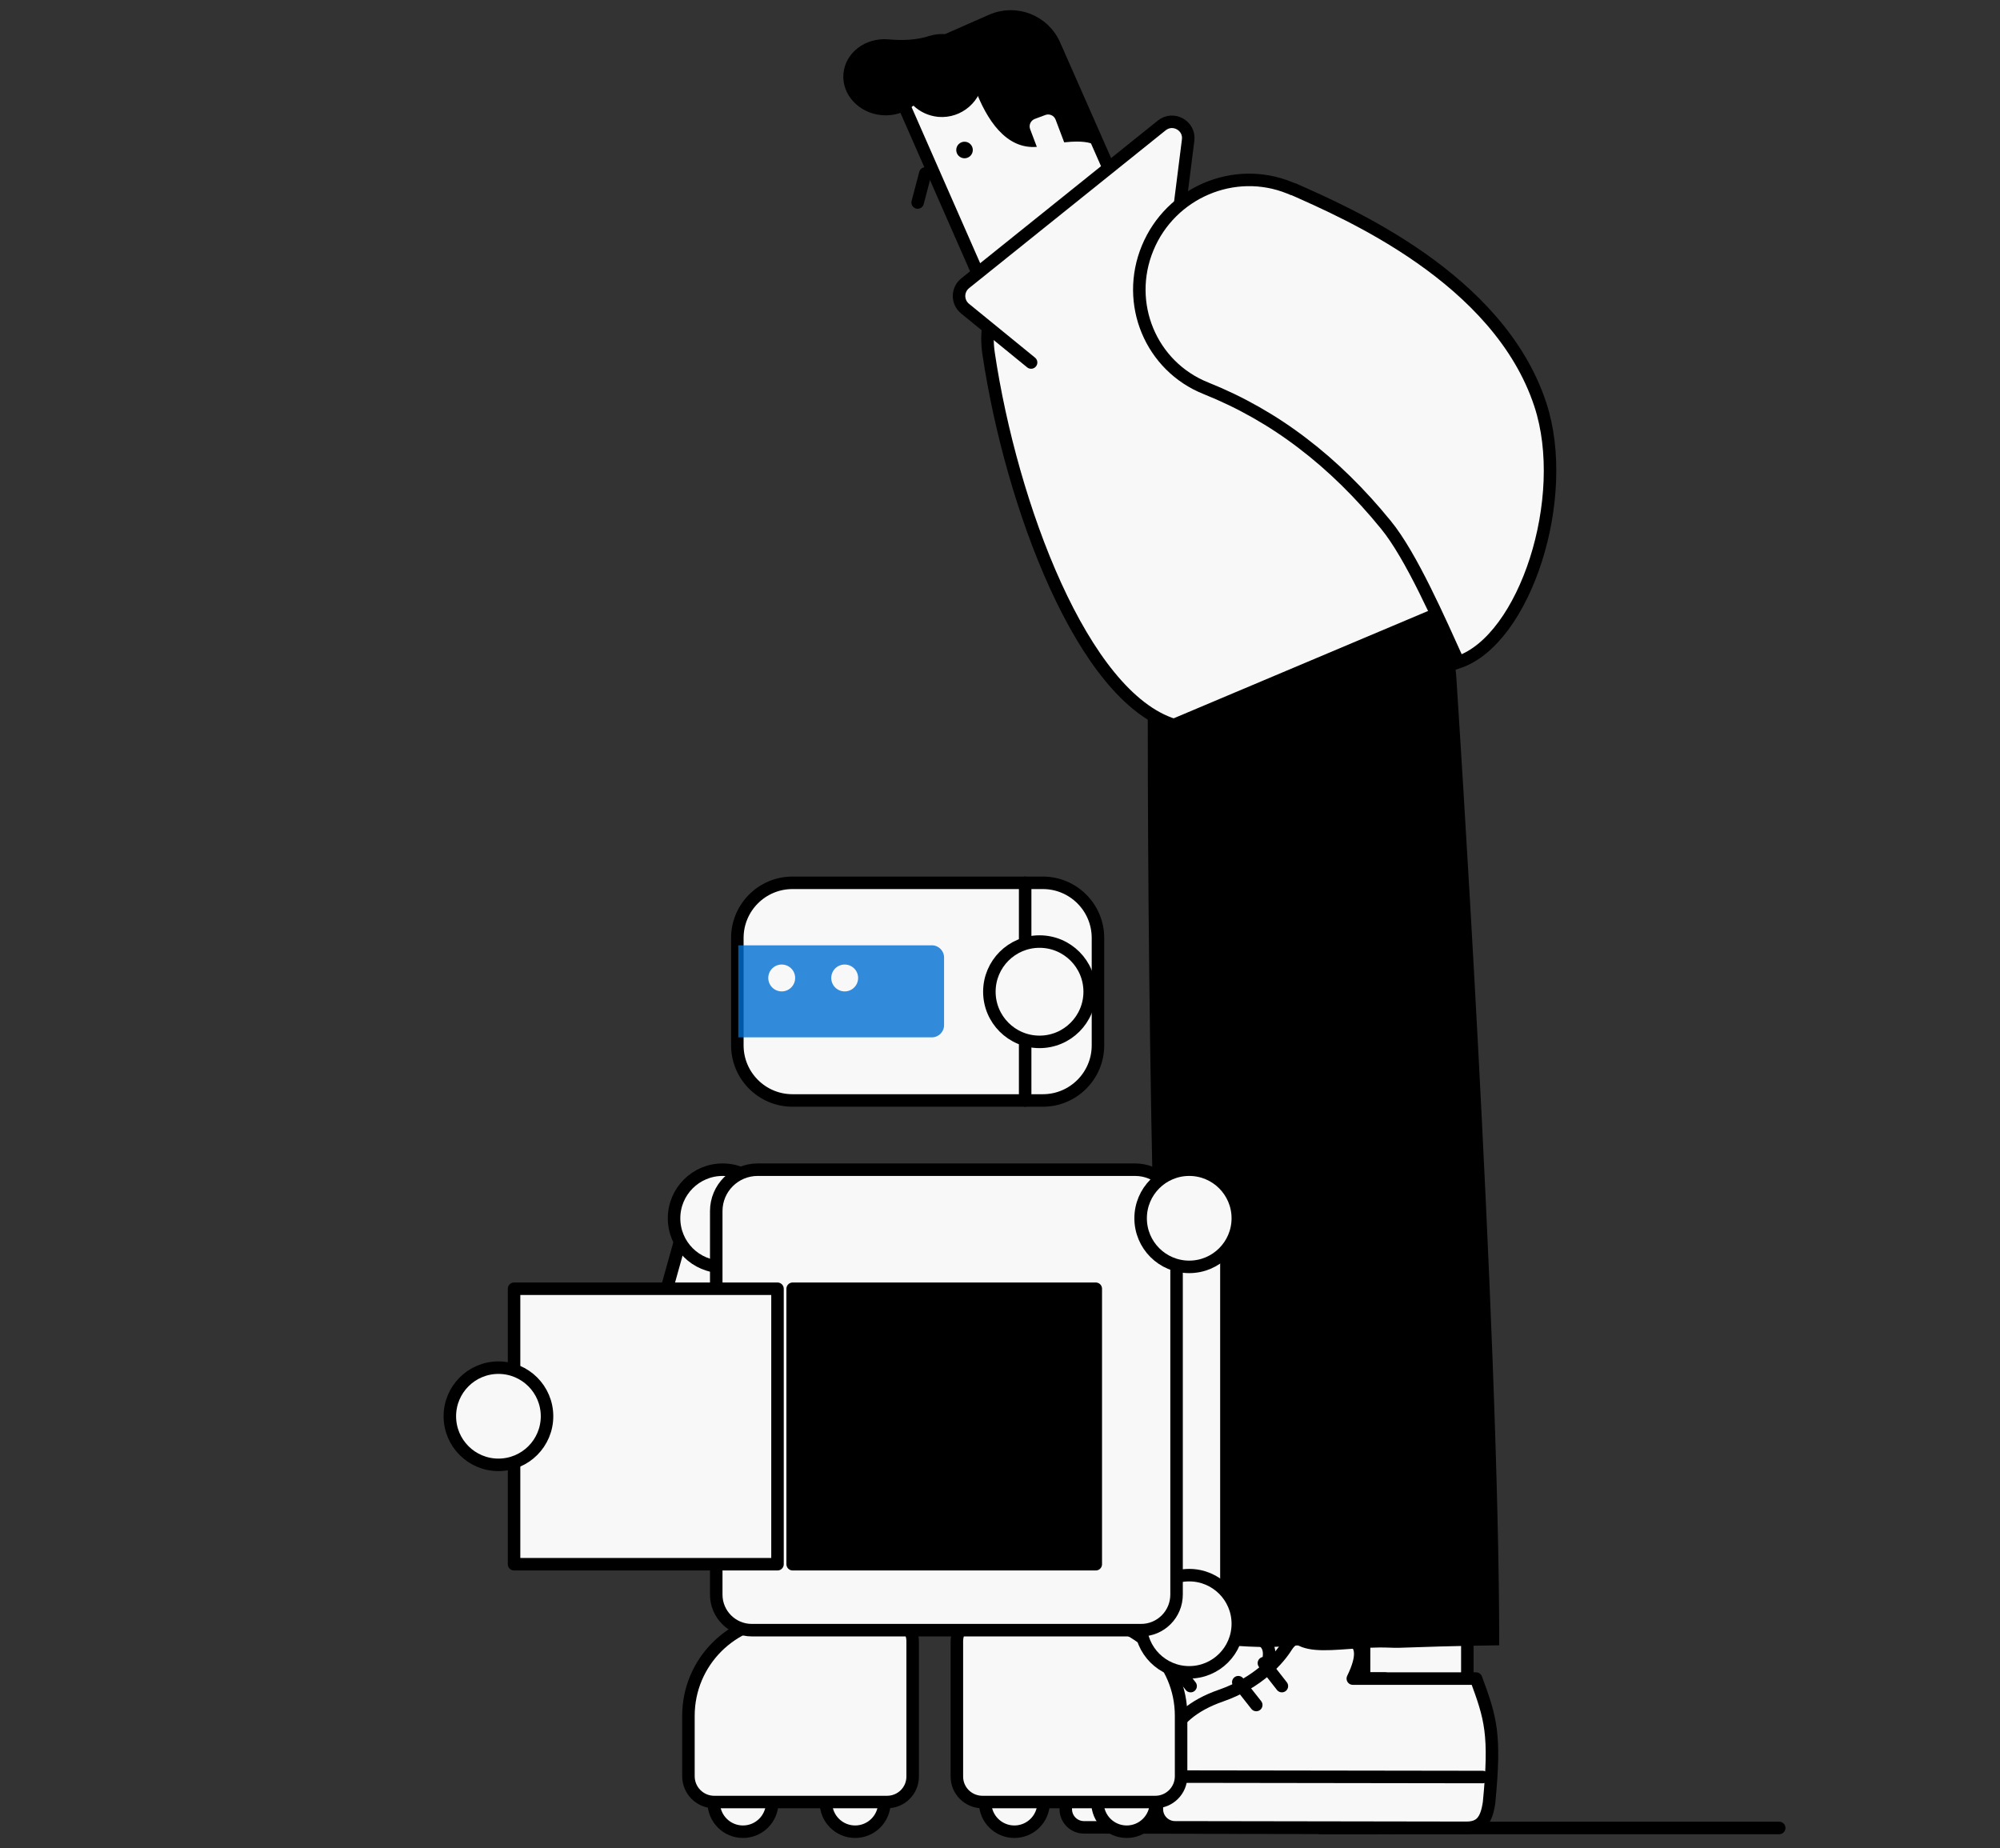
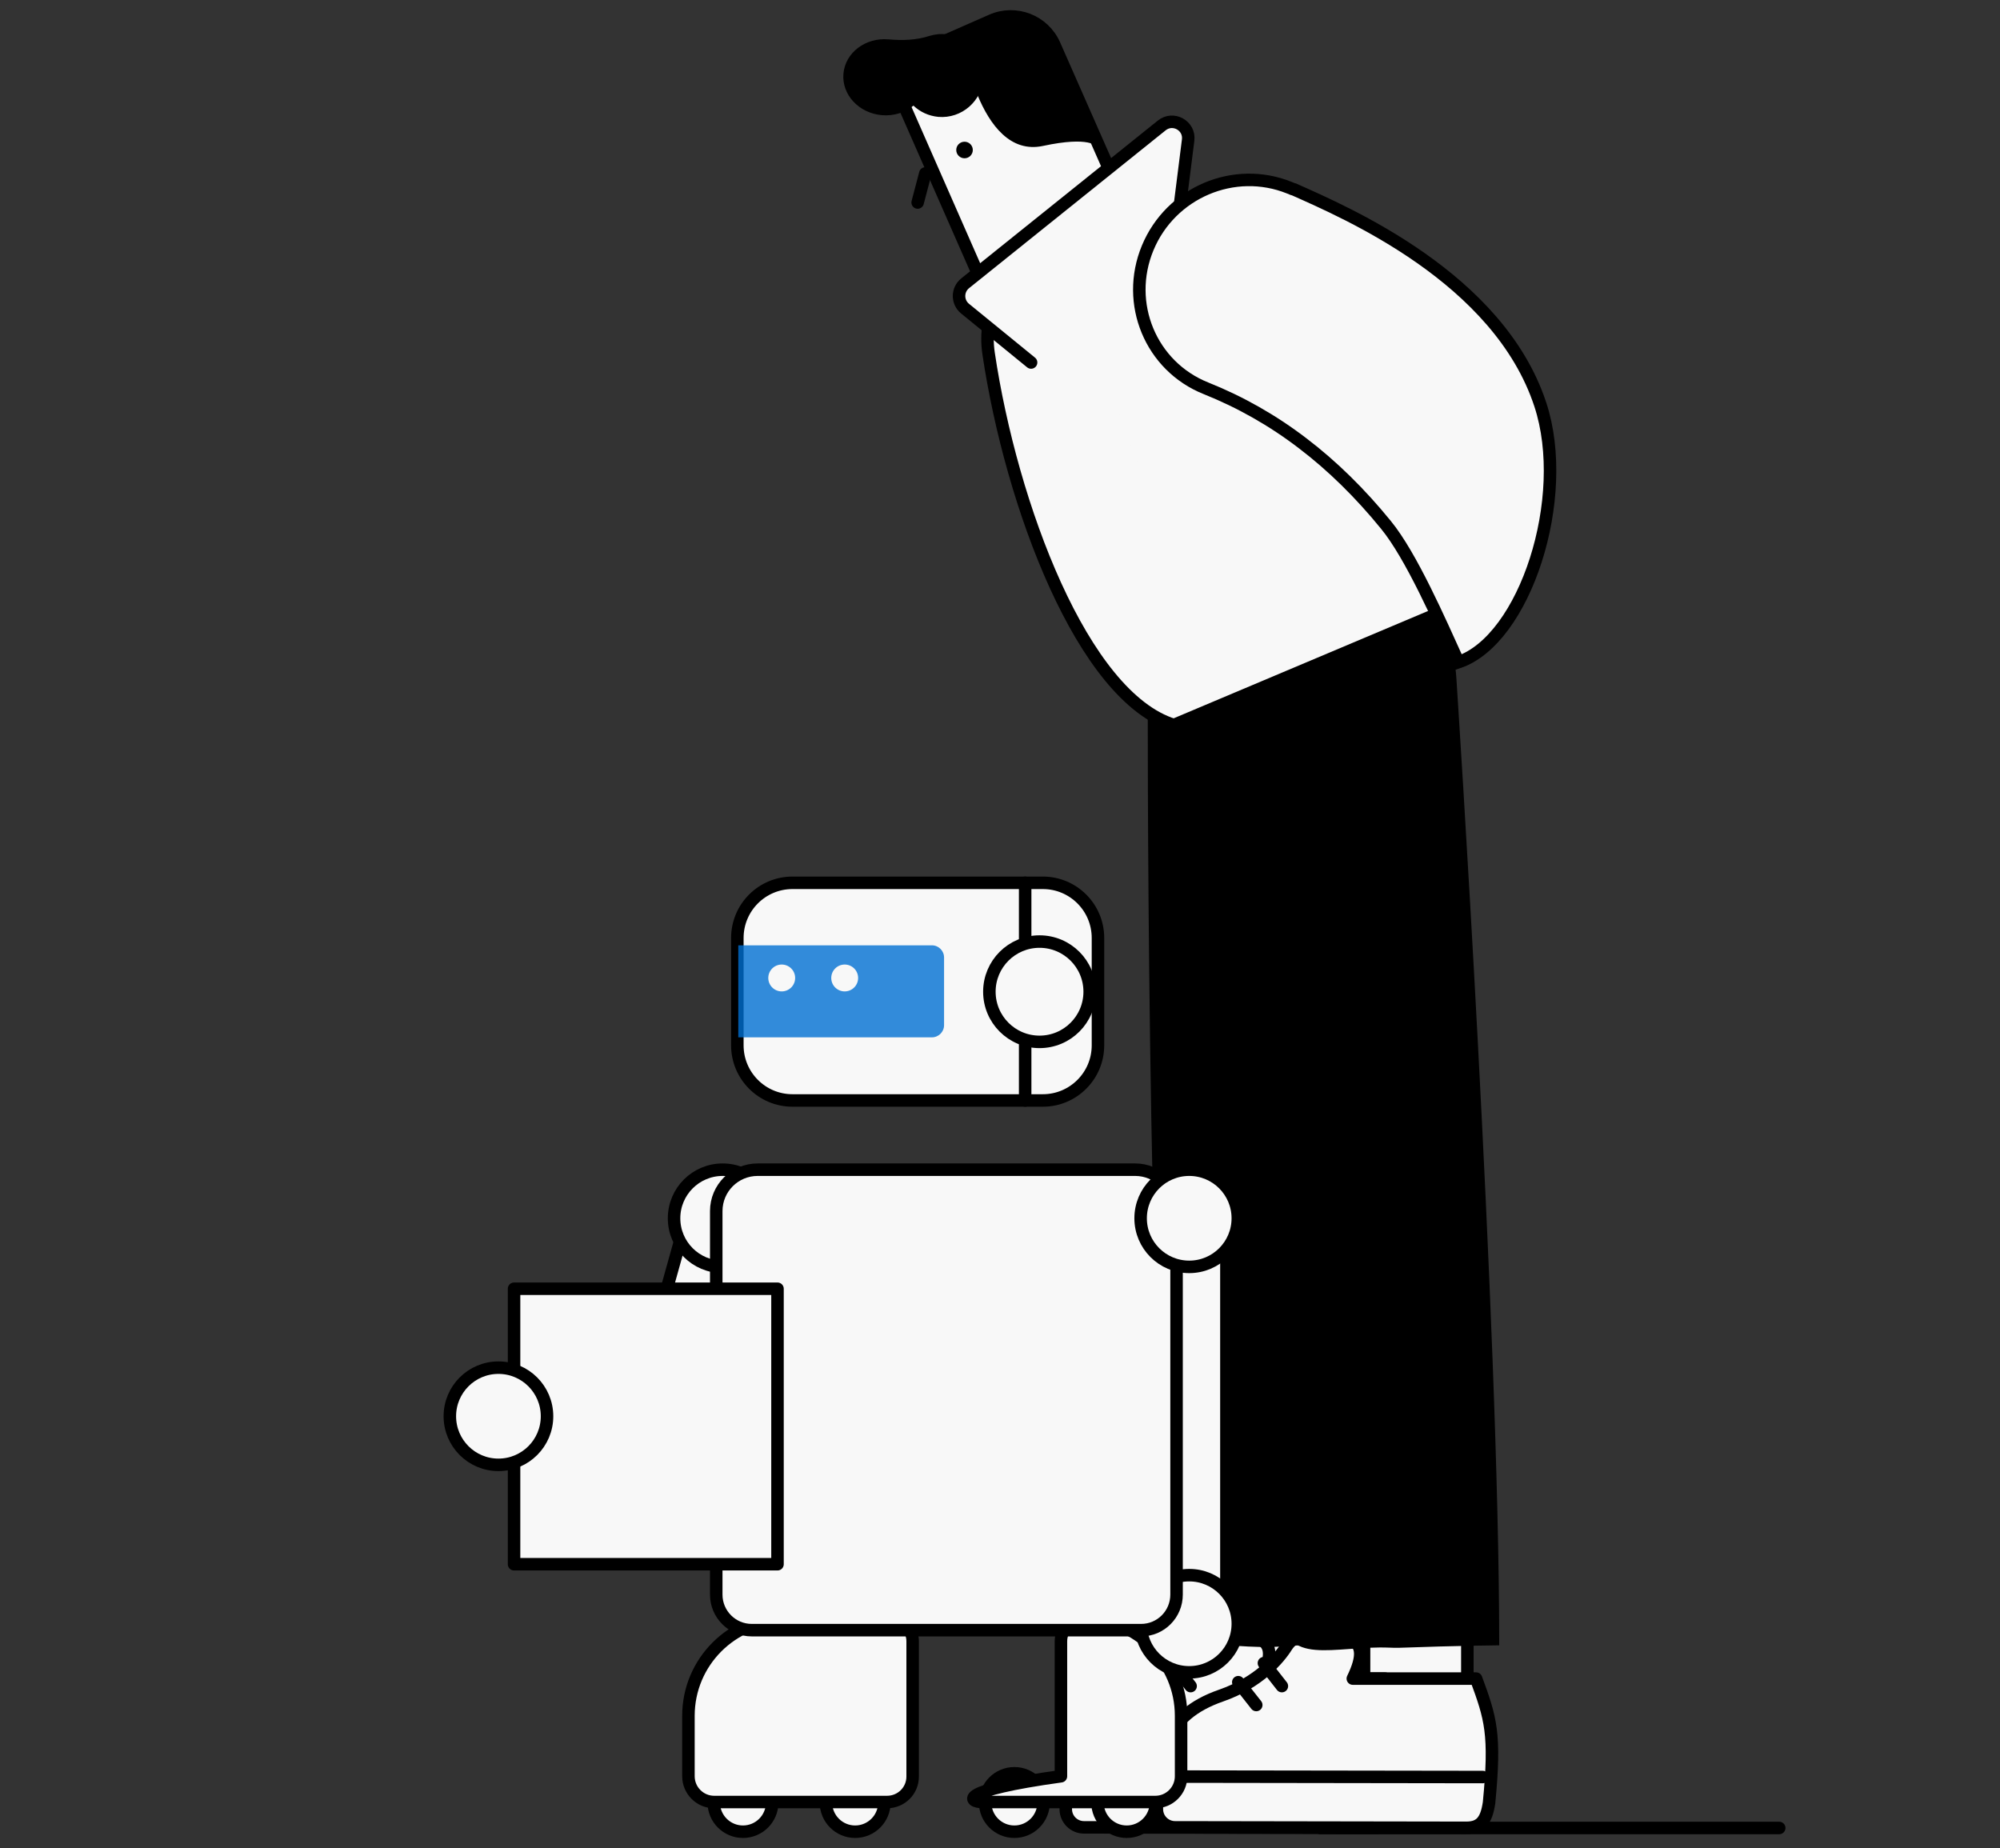
<svg xmlns="http://www.w3.org/2000/svg" version="1.1" id="Livello_1" x="0px" y="0px" viewBox="0 0 1280 1182.8" style="enable-background:new 0 0 1280 1182.8;" xml:space="preserve">
  <rect x="0" y="0" width="1280" height="1182.8" fill="#333333" stroke="none" />
  <style type="text/css">
	.st0{opacity:0.4;fill:#E1F0FF;}
	.st1{opacity:0.78;fill:#0070D2;stroke:#FFFFFF;stroke-miterlimit:10;}
	.st2{opacity:0.78;fill:none;stroke:#FFFFFF;stroke-width:8;stroke-miterlimit:10;}
	.st3{fill:#F4F5F6;stroke:#000000;stroke-width:8;stroke-linecap:round;stroke-miterlimit:10;}
	.st4{fill:#F4F5F6;}
	.st5{fill:none;stroke:#000000;stroke-width:8;stroke-linecap:round;stroke-linejoin:round;stroke-miterlimit:10;}
	.st6{fill:none;stroke:#000000;stroke-width:8;stroke-linecap:round;stroke-miterlimit:10;}
	.st7{fill:#F4F5F6;stroke:#000000;stroke-width:8;stroke-linecap:round;stroke-linejoin:round;stroke-miterlimit:10;}
	.st8{stroke:#000000;stroke-width:8;stroke-linecap:round;stroke-linejoin:round;stroke-miterlimit:10;}
	.st9{opacity:0.78;}
	.st10{fill:#F39322;}
	.st11{stroke:#000000;stroke-width:8;stroke-linecap:round;stroke-miterlimit:10;}
	.st12{opacity:0.78;fill:#0070D2;}
	.st13{opacity:0.9;fill:#0070D2;}
	.st14{opacity:0.3;fill:#0070D2;}
	.st15{fill:url(#);stroke:#000000;stroke-width:8;stroke-linecap:round;stroke-miterlimit:10;}
	.st16{fill:none;stroke:#0070D2;stroke-width:8;stroke-linecap:round;stroke-miterlimit:10;}
	.st17{fill:none;stroke:#0070D2;stroke-width:7;stroke-linecap:round;stroke-linejoin:round;stroke-miterlimit:10;}
	.st18{fill:#0070D2;stroke:#000000;stroke-width:8;stroke-linecap:round;stroke-miterlimit:10;}
	
		.st19{fill-rule:evenodd;clip-rule:evenodd;fill:#F4F5F6;stroke:#000000;stroke-width:8;stroke-linecap:round;stroke-linejoin:round;stroke-miterlimit:10;}
	.st20{fill-rule:evenodd;clip-rule:evenodd;fill:none;stroke:#000000;stroke-width:8;stroke-linecap:round;stroke-miterlimit:10;}
	.st21{fill:#FFFFFF;stroke:#000000;stroke-width:8;stroke-linecap:round;stroke-miterlimit:10;}
	.st22{opacity:0.78;fill:none;stroke:#0070D2;stroke-width:8;stroke-miterlimit:10;}
	.st23{opacity:0.78;fill:#0070D2;stroke:#000000;stroke-width:8;stroke-miterlimit:10;}
	.st24{fill:none;stroke:#FFFFFF;stroke-width:4;stroke-miterlimit:10;}
	.st25{fill:none;stroke:#F4F5F6;stroke-width:4;stroke-miterlimit:10;}
	.st26{fill:#F4F5F6;stroke:#000000;stroke-width:8;stroke-linecap:square;stroke-miterlimit:10;}
	.st27{fill:#FFFFFF;}
	.st28{opacity:0.6;fill:#0070D2;}
	.st29{fill:none;stroke:#000000;stroke-width:8;stroke-miterlimit:10;stroke-dasharray:60.82,10.137;}
	.st30{fill:none;stroke:#000000;stroke-width:8;stroke-miterlimit:10;}
	.st31{fill:none;stroke:#000000;stroke-width:8;stroke-linecap:square;stroke-linejoin:round;stroke-miterlimit:10;}
	.st32{fill:none;stroke:#0070D2;stroke-width:8;stroke-miterlimit:10;}
	.st33{fill:#0070D2;}
	.st34{fill:none;stroke:#0070D2;stroke-width:8;stroke-linecap:round;stroke-linejoin:round;stroke-miterlimit:10;}
	.st35{fill:#FFFFFF;stroke:#FFFFFF;stroke-width:8;stroke-linecap:round;stroke-miterlimit:10;}
	.st36{clip-path:url(#SVGID_00000094598050691730533970000002865632214664705469_);}
	.st37{clip-path:url(#SVGID_00000087385339492510179200000011627374641989828283_);}
	.st38{fill:#0070D2;stroke:#0070D2;stroke-width:8;stroke-linecap:round;stroke-miterlimit:10;}
	.st39{opacity:0.4;}
	.st40{fill:#E1F0FF;}
	.st41{fill:#FFFFFF;stroke:#000000;stroke-width:8;stroke-linecap:round;stroke-linejoin:round;stroke-miterlimit:10;}
	.st42{fill:#0070D2;stroke:#000000;stroke-width:8;stroke-miterlimit:10;}
	.st43{fill:#F4F5F6;stroke:#000000;stroke-width:8;stroke-miterlimit:10;}
	.st44{fill:#F4F5F6;stroke:#1D1D1B;stroke-width:8;stroke-miterlimit:10;}
	.st45{stroke:#000000;stroke-width:8;stroke-miterlimit:10;}
	.st46{opacity:0.8;fill:#0070D2;}
	.st47{fill:#F8F8F8;stroke:#000000;stroke-width:8;stroke-linecap:round;stroke-miterlimit:10;}
	.st48{fill:#F8F8F8;stroke:#000000;stroke-width:8;stroke-linecap:square;stroke-miterlimit:10;}
	.st49{stroke:#000000;stroke-width:8.488;stroke-linecap:round;stroke-miterlimit:10;}
	.st50{fill:#F8F8F8;stroke:#000000;stroke-width:7;stroke-linecap:round;stroke-miterlimit:10;}
	.st51{opacity:0.8;}
	.st52{opacity:0.5;fill:#0070D2;}
	.st53{clip-path:url(#SVGID_00000003814068695423761420000001936517875184192128_);}
	.st54{fill:none;stroke:#000000;stroke-width:120;stroke-linecap:round;stroke-miterlimit:10;}
	.st55{fill:#F8F8F8;stroke:#000000;stroke-width:7.593;stroke-linecap:round;stroke-miterlimit:10;}
	.st56{fill:#F8F8F8;}
	.st57{fill:#F8F8F8;stroke:#000000;stroke-width:8;stroke-linecap:round;stroke-linejoin:round;stroke-miterlimit:10;}
	.st58{fill:url(#);}
	.st59{fill:none;stroke:#000000;stroke-width:6.335;stroke-linecap:round;stroke-miterlimit:10;}
	.st60{opacity:0.7;fill:#0070D2;}
	.st61{fill:#F8F8F8;stroke:#000000;stroke-width:12;stroke-linecap:round;stroke-miterlimit:10;}
	.st62{fill:none;stroke:#F8F8F8;stroke-width:8.488;stroke-linecap:round;stroke-miterlimit:10;}
	.st63{fill:#F8F8F8;stroke:#000000;stroke-width:8.278;stroke-linecap:round;stroke-miterlimit:10;}
	.st64{fill:#F8F8F8;stroke:#000000;stroke-width:8.488;stroke-linecap:round;stroke-miterlimit:10;}
	.st65{fill:#F8F8F8;stroke:#000000;stroke-width:6;stroke-linecap:round;stroke-miterlimit:10;}
	.st66{opacity:0.17;}
	.st67{stroke:#F8F8F8;stroke-width:8;stroke-linecap:round;stroke-miterlimit:10;}
	.st68{fill:#F8F8F8;stroke:#000000;stroke-width:9.262;stroke-linecap:round;stroke-miterlimit:10;}
	.st69{fill:none;stroke:#F8F8F8;stroke-width:8;stroke-linecap:round;stroke-miterlimit:10;}
	.st70{fill:none;stroke:#000000;stroke-width:82;stroke-linecap:round;stroke-miterlimit:10;}
	.st71{opacity:0.8;fill:none;stroke:#0070D2;stroke-width:12;stroke-linecap:round;stroke-miterlimit:10;}
	.st72{fill:none;stroke:#000000;stroke-width:6.675;stroke-linecap:round;stroke-miterlimit:10;}
	.st73{fill:#F8F8F8;stroke:#000000;stroke-width:7.03;stroke-linecap:round;stroke-miterlimit:10;}
	.st74{clip-path:url(#SVGID_00000183964132692636304610000011511048605532906135_);}
	.st75{stroke:#000000;stroke-width:7.87;stroke-linecap:round;stroke-miterlimit:10;}
	.st76{fill:url(#);stroke:#000000;stroke-width:8.488;stroke-linecap:round;stroke-miterlimit:10;}
	.st77{fill:#F8F8F8;stroke:#000000;stroke-width:7.588;stroke-linecap:round;stroke-miterlimit:10;}
	.st78{fill:none;stroke:#0070D2;stroke-width:5;stroke-linecap:round;stroke-miterlimit:10;}
	.st79{opacity:0.69;}
	.st80{fill:none;stroke:#F8F8F8;stroke-width:8;stroke-linecap:round;stroke-linejoin:round;stroke-miterlimit:10;}
	.st81{fill:none;stroke:#000000;stroke-width:5;stroke-linecap:round;stroke-miterlimit:10;}
</style>
  <g>
    <g>
      <rect x="864.3" y="1030.5" class="st57" width="74.8" height="50.2" />
      <rect x="798.2" y="1036.5" class="st57" width="74.8" height="50.2" />
      <g>
        <path class="st57" d="M886.4,1074.3h-78.9c14-28.7-4.9-28.5-30.4-27.2c-6.3,0.4-9.5,2.7-12,6.6c-5,8-18,23.2-42,31.5     c-36.7,12.8-41.5,38.6-41,72.9c0.1,6.3,5.3,11.4,11.6,11.4l186.4,0.3c9.1,0,12.9-4.5,14.6-16.1     C898.9,1109.5,895.6,1099.6,886.4,1074.3z" />
        <line class="st57" x1="745.6" y1="1091.2" x2="734.1" y2="1076.6" />
        <line class="st57" x1="762" y1="1079.1" x2="750.5" y2="1064.4" />
        <line class="st57" x1="682.6" y1="1137" x2="890.5" y2="1137.3" />
      </g>
      <g>
        <path class="st57" d="M944.7,1074.3h-78.9c14-28.7-4.9-28.5-30.4-27.2c-6.3,0.4-9.5,2.7-12,6.6c-5,8-18,23.2-42,31.5     c-36.7,12.8-41.5,38.6-41,72.9c0.1,6.3,5.3,11.4,11.6,11.4l186.4,0.3c9.1,0,12.9-4.5,14.6-16.1     C957.3,1109.5,954,1099.6,944.7,1074.3z" />
        <line class="st57" x1="804" y1="1091.2" x2="792.5" y2="1076.6" />
        <line class="st57" x1="820.4" y1="1079.1" x2="808.9" y2="1064.4" />
        <line class="st57" x1="741" y1="1137" x2="948.9" y2="1137.3" />
      </g>
      <g>
        <path d="M811.9,1054.1c-36.1,0-62.2-7.3-62.2-7.3c-16.1-206.9-15.2-598.7-15.1-614.5c0.3-38.5,31.6-69.5,70.2-69.3     c38.5,0.3,69.5,31.7,69.3,70.2c0,3.8-2.3,382,13.3,583.1c3,38.4-31.5,34.6-69.9,37.6C815.5,1054,813.7,1054.1,811.9,1054.1z" />
      </g>
      <g>
        <path d="M889.5,1054.5c-36-1.5-68,13.1-69.3-23.5c-7.3-204-27.1-585.7-27.3-589.5c-2-38.5,27.6-71.2,66-73.2     c38.5-2,71.2,27.6,73.2,66c0.2,3.8,27.4,413.5,27.4,618.7c0,0-26.1,0.2-64.6,1.6C893.1,1054.6,891.3,1054.6,889.5,1054.5z" />
      </g>
      <path class="st47" d="M632.7,226.2c14.5,97.2,60.2,219.7,118.6,237.8l213.3-90c0,0-65.4-268.6-197.7-237.4l-100.4,30.6    C641.4,174.8,628.8,200.2,632.7,226.2z" />
      <path class="st47" d="M706.3,176.1l-39.1,17.2c-15.4,6.8-33.4-0.2-40.2-15.6L579.9,70.5c-6.8-15.4,0.2-33.4,15.6-40.2l39.1-17.2    c15.4-6.8,33.4,0.2,40.2,15.6L722,135.8C728.8,151.3,721.7,169.3,706.3,176.1z" />
      <circle cx="617.3" cy="96" r="5.3" />
      <line class="st47" x1="592.2" y1="111" x2="587.3" y2="129.6" />
      <path d="M615.1,21.7c0,0,10.6,80.6,52.4,71.7c30.3-6.5,34.2,0.4,34.2,0.4l-32.4-78C647-0.3,639.8,9.3,615.1,21.7z" />
      <path d="M606.2,22c-4-0.5-7.9-0.1-11.4,1c-8.4,2.7-17.2,3-26,2.2c-0.1,0-0.1,0-0.2,0c-14.7-1.3-27.6,8.5-28.8,21.9    c-1.2,13.4,9.8,25.3,24.5,26.6c7.7,0.7,15-1.7,20.3-6.1c4.2,4,9.7,6.6,15.9,7.2c15,1.3,28.2-10.2,28.9-25.4    C629.9,35.8,619.7,23.7,606.2,22z" />
-       <path class="st56" d="M680.2,103.3l-6.7,2.5c-2.6,1-5.6-0.3-6.6-3l-7.6-20.1c-1-2.6,0.3-5.6,3-6.6l6.7-2.5c2.6-1,5.6,0.3,6.6,3    l7.6,20.1C684.2,99.3,682.9,102.3,680.2,103.3z" />
      <path class="st56" d="M695.3,213.4c28.6,72.6,56.5,142.9,74.1,181" />
      <path class="st47" d="M753.4,145.2l7-55.5c1.2-9.3-9.6-15.3-16.9-9.4L617.7,181.3c-5.2,4.2-5.2,12-0.1,16.2l42.3,34.5" />
      <path class="st47" d="M828.1,121.2c33.1,14.8,131,56.5,157.7,137.7c19.7,59.8-9.9,150.6-52.4,164.9c-11.9-26.2-30.2-68.2-46.5-88    c-16.2-19.9-34-37.5-53.2-52.1c-19.2-14.7-39.9-26.4-61.9-35.2c-35.3-14.1-52-54.3-37.3-89.8s55.3-52.8,90.6-38.6    c0.8,0.3,1.5,0.6,2.2,0.9L828.1,121.2z" />
    </g>
    <circle class="st57" cx="547.3" cy="1153.6" r="18.7" />
    <circle class="st57" cx="475.5" cy="1153.6" r="18.7" />
    <path class="st57" d="M567.7,1153.3H457.1c-9.1,0-16.5-7.4-16.5-16.5v-38.7c0-34.4,27.9-62.3,62.3-62.3h66.6   c8.1,0,14.6,6.5,14.6,14.6v86.4C584.2,1146,576.8,1153.3,567.7,1153.3z" />
    <circle class="st57" cx="649.2" cy="1153.6" r="18.7" />
    <circle class="st57" cx="721.1" cy="1153.6" r="18.7" />
-     <path class="st57" d="M628.8,1153.3h110.6c9.1,0,16.5-7.4,16.5-16.5v-38.7c0-34.4-27.9-62.3-62.3-62.3H627   c-8.1,0-14.6,6.5-14.6,14.6v86.4C612.3,1146,619.7,1153.3,628.8,1153.3z" />
+     <path class="st57" d="M628.8,1153.3h110.6c9.1,0,16.5-7.4,16.5-16.5v-38.7c0-34.4-27.9-62.3-62.3-62.3c-8.1,0-14.6,6.5-14.6,14.6v86.4C612.3,1146,619.7,1153.3,628.8,1153.3z" />
    <path class="st57" d="M667.4,704.3H507.2c-19.5,0-35.3-15.8-35.3-35.3v-68.7c0-19.5,15.8-35.3,35.3-35.3h160.2   c19.5,0,35.3,15.8,35.3,35.3V669C702.7,688.5,686.9,704.3,667.4,704.3z" />
    <path class="st46" d="M472.5,605h123.9c4.3,0,7.8,3.5,7.8,7.8v43.3c0,4.3-3.5,7.8-7.8,7.8H472.5V605z" />
    <circle class="st56" cx="500.3" cy="625.9" r="8.6" />
    <circle class="st56" cx="540.6" cy="625.9" r="8.6" />
    <line class="st5" x1="656.1" y1="565" x2="656.1" y2="704.3" />
    <circle class="st57" cx="665.3" cy="634.7" r="32.1" />
    <rect x="419" y="791.8" transform="matrix(0.963 0.269 -0.269 0.963 246.651 -87.597)" class="st57" width="47.6" height="128.1" />
    <circle class="st57" cx="462.5" cy="779.7" r="31.1" />
    <rect x="737.3" y="794.5" class="st57" width="47.6" height="233.1" />
    <circle class="st57" cx="761.1" cy="1039.2" r="31.1" />
    <path class="st57" d="M730.3,1043.3H481.1c-12.5,0-22.7-10.2-22.7-22.7V775.1c0-14.7,11.9-26.5,26.5-26.5h241.6   c14.7,0,26.5,11.9,26.5,26.5v245.4C753,1033.1,742.9,1043.3,730.3,1043.3z" />
-     <rect x="507.3" y="824.8" class="st8" width="194" height="176.3" />
    <rect x="329" y="824.8" class="st57" width="168.6" height="176.3" />
    <circle class="st57" cx="319" cy="906.4" r="31.1" />
    <circle class="st57" cx="761.1" cy="779.7" r="31.1" />
  </g>
  <line class="st47" x1="1138.7" y1="1169.9" x2="845" y2="1169.9" />
</svg>